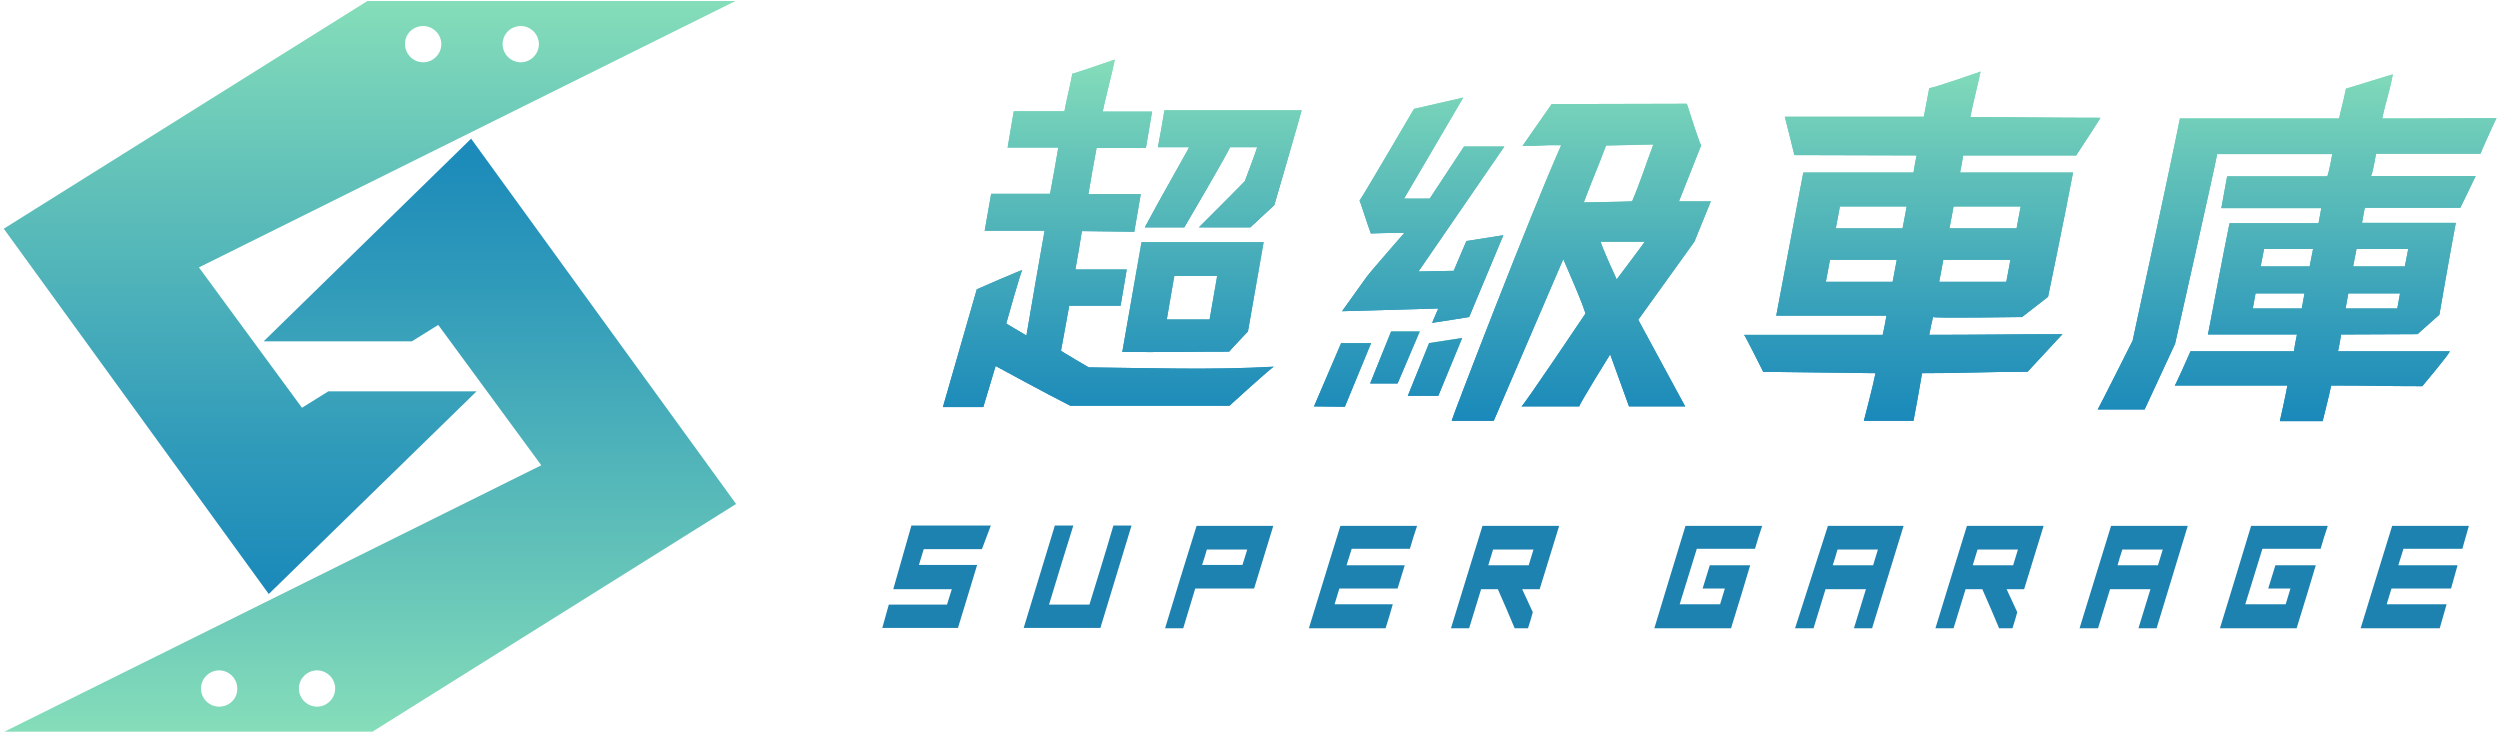
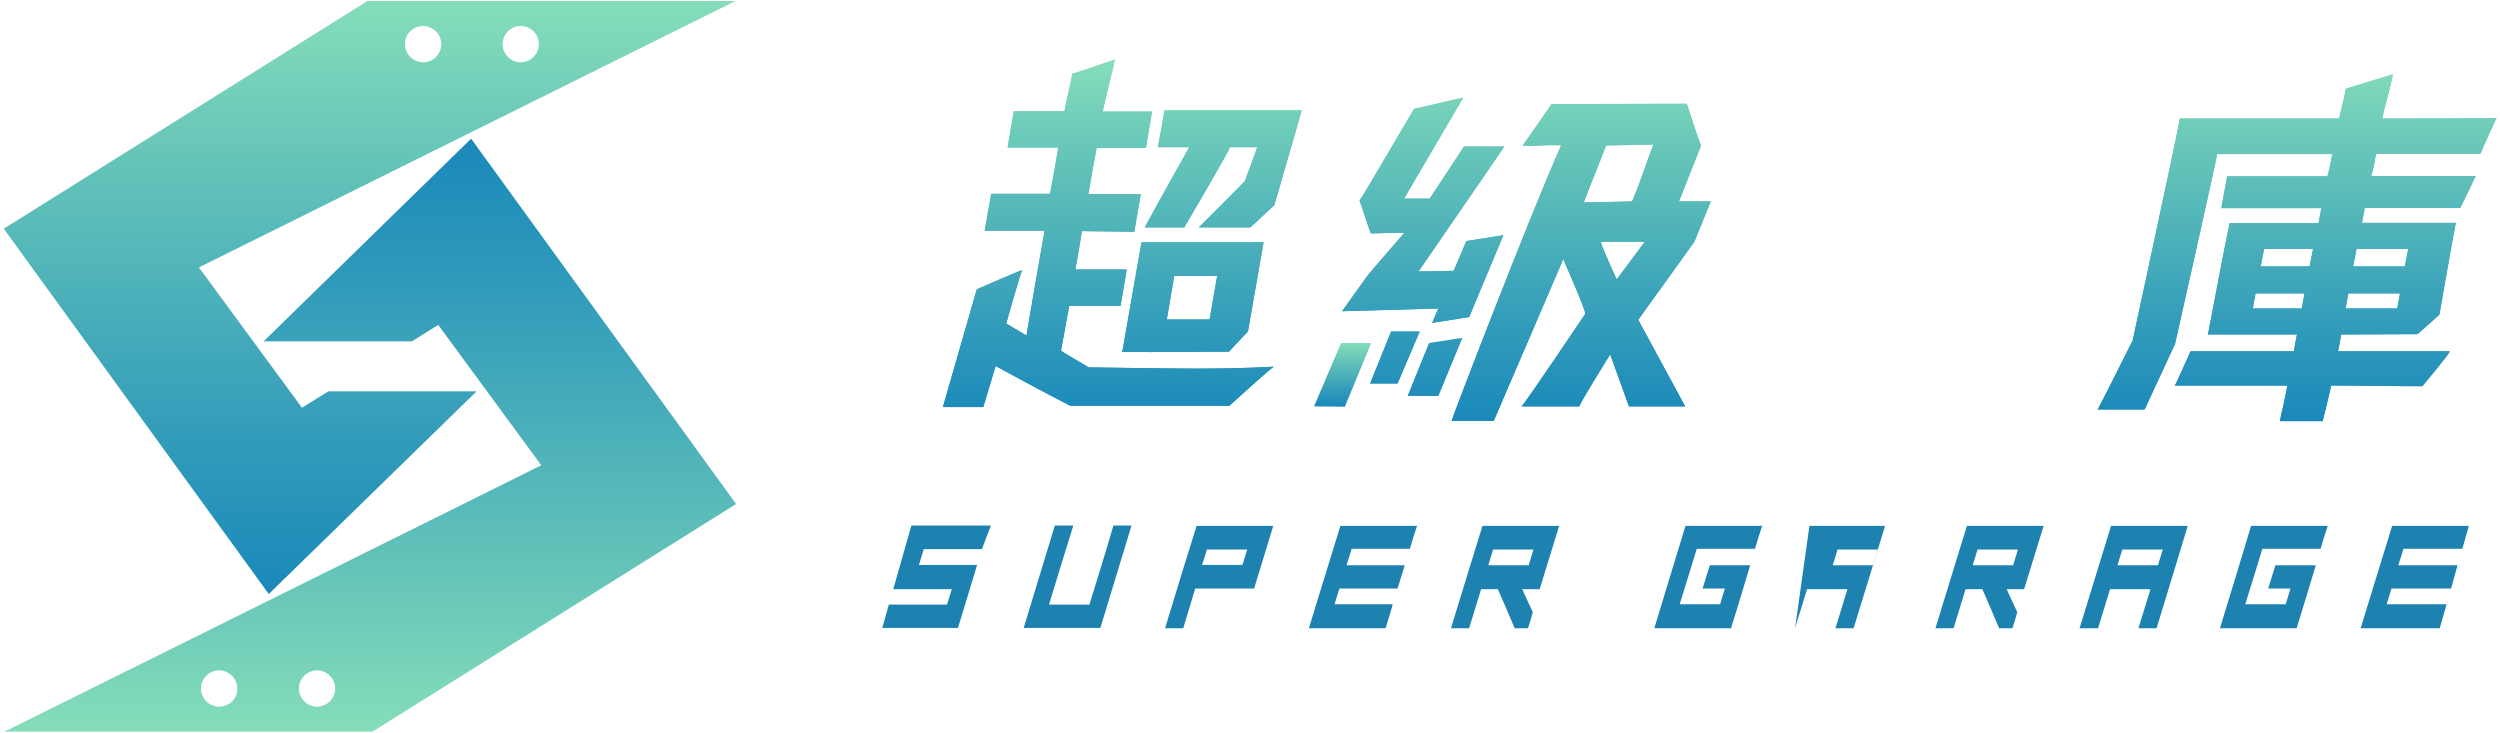
<svg xmlns="http://www.w3.org/2000/svg" version="1.1" id="b" x="0px" y="0px" viewBox="0 0 730.2 214" style="enable-background:new 0 0 730.2 214;" xml:space="preserve">
  <style type="text/css">
	.st0{fill:url(#SVGID_1_);}
	.st1{fill:url(#SVGID_00000080913079577901498270000007425610959595936656_);}
	.st2{fill:#1D82AF;}
	.st3{fill:url(#SVGID_00000176733596996967095790000002860981571635809179_);}
	.st4{fill:url(#SVGID_00000063635811675779459100000011935113801663155366_);}
	.st5{fill:url(#SVGID_00000177442614741585738030000012366184339228973187_);}
	.st6{fill:url(#SVGID_00000130628624600468873640000001391069382400687019_);}
	.st7{fill:url(#SVGID_00000150785503769009459250000005294055142461258895_);}
	.st8{fill:url(#SVGID_00000101093748968998568530000001919358861661665471_);}
	.st9{fill:url(#SVGID_00000002377975169019763730000000215946670837070222_);}
	.st10{fill:url(#SVGID_00000059275781403795845400000015697993056084222640_);}
	.st11{fill:url(#SVGID_00000176022402400142413380000004085617825668616860_);}
	.st12{fill:url(#SVGID_00000181057098836887472970000015106291667014257317_);}
	.st13{fill:url(#SVGID_00000069356605229372948320000011980411546360261822_);}
	.st14{fill:url(#SVGID_00000159432051413606122720000000026508367722500489_);}
	.st15{fill:url(#SVGID_00000034064633493721795210000008678112202300115077_);}
	.st16{fill:url(#SVGID_00000132770920166286178060000007003277572067808158_);}
	.st17{fill:url(#SVGID_00000120528943092572387860000001229363442661144481_);}
	.st18{fill:url(#SVGID_00000064354812903603904730000015723758312780146849_);}
	.st19{fill:url(#SVGID_00000017494521072959401380000010081768789664684692_);}
	.st20{fill:url(#SVGID_00000023245280762532506420000017039308899811790518_);}
	.st21{fill:url(#SVGID_00000093862632881157104700000007667261719564780989_);}
	.st22{fill:url(#SVGID_00000026131501995260010560000007223068964536952964_);}
</style>
  <g>
    <linearGradient id="SVGID_1_" gradientUnits="userSpaceOnUse" x1="107.96" y1="0.28" x2="107.96" y2="173.483">
      <stop offset="0" style="stop-color:#85DDB9" />
      <stop offset="0.207" style="stop-color:#6CCAB9" />
      <stop offset="0.743" style="stop-color:#319BBA" />
      <stop offset="1" style="stop-color:#1A89BA" />
    </linearGradient>
    <path class="st0" d="M139.2,114.3H95.9l-7.7,4.8l-30.1-41L214.8,0.3H107.3L1.1,66.8l77.4,106.7L139.2,114.3z M152.1,7.6   c2.9,0,5.3,2.4,5.3,5.3c0,2.9-2.4,5.3-5.3,5.3s-5.3-2.4-5.3-5.3C146.8,10,149.1,7.6,152.1,7.6z M123.6,7.6c2.9,0,5.3,2.4,5.3,5.3   c0,2.9-2.4,5.3-5.3,5.3c-2.9,0-5.3-2.4-5.3-5.3C118.2,10,120.6,7.6,123.6,7.6z" />
    <linearGradient id="SVGID_00000148619016770190616100000013305625045069624966_" gradientUnits="userSpaceOnUse" x1="108.169" y1="213.72" x2="108.169" y2="40.517">
      <stop offset="0" style="stop-color:#85DDB9" />
      <stop offset="0.207" style="stop-color:#6CCAB9" />
      <stop offset="0.743" style="stop-color:#319BBA" />
      <stop offset="1" style="stop-color:#1A89BA" />
    </linearGradient>
    <path style="fill:url(#SVGID_00000148619016770190616100000013305625045069624966_);" d="M77,99.7h43.3l7.7-4.8l30.1,41L1.3,213.7   h107.5L215,147.2L137.6,40.5L77,99.7z M64,206.4c-2.9,0-5.3-2.4-5.3-5.3c0-2.9,2.4-5.3,5.3-5.3s5.3,2.4,5.3,5.3   C69.4,204,67,206.4,64,206.4z M92.6,206.4c-2.9,0-5.3-2.4-5.3-5.3c0-2.9,2.4-5.3,5.3-5.3c2.9,0,5.3,2.4,5.3,5.3   C97.9,204,95.5,206.4,92.6,206.4z" />
    <path class="st2" d="M260.9,172.1c6.3,0,10.6,0,17.1,0c-0.6,1.8-0.8,2.7-1.4,4.5c-6.4,0-10.7,0-17,0l-1.9,6.8c8.2,0,13.6,0,22.1,0   c2.2-7.3,3.4-11,5.6-18.4c-6.8,0-10.2,0-17,0c0.6-1.8,0.8-2.8,1.4-4.6c6.8,0,17,0,17,0l2.6-6.9c-8.7,0-14.7,0-23.2,0L260.9,172.1z" />
    <path class="st2" d="M483.2,183.5c9,0,13.5,0,22.4,0c2.3-7.4,3.4-11.1,5.6-18.4c-4.7,0-7.1,0-11.8,0c-0.8,2.7-1.3,4.1-2.1,6.8   c2.6,0,3.9,0,6.5,0c-0.6,1.8-0.8,2.8-1.4,4.6c-4.7,0-7.1,0-11.8,0c2-6.5,3-9.7,5-16.2c6.8,0,10.2,0,17,0c0.8-2.7,1.2-4.1,2.1-6.7   h-22.4C489.3,163.5,486.2,173.5,483.2,183.5z" />
-     <path class="st2" d="M524.3,183.5c0,0,3.3,0,5.4,0c1.4-4.6,2.1-6.8,3.5-11.4c4.7,0,7.1,0,11.8,0c-1.4,4.6-2.1,6.8-3.5,11.4   c2.1,0,5.3,0,5.3,0l9.2-29.9h-22.1L524.3,183.5z M536.7,160.5c4.7,0,7.1,0,11.8,0c-0.6,1.8-0.8,2.8-1.4,4.6c-4.7,0-7.1,0-11.8,0   C535.9,163.3,536.2,162.3,536.7,160.5z" />
+     <path class="st2" d="M524.3,183.5c1.4-4.6,2.1-6.8,3.5-11.4c4.7,0,7.1,0,11.8,0c-1.4,4.6-2.1,6.8-3.5,11.4   c2.1,0,5.3,0,5.3,0l9.2-29.9h-22.1L524.3,183.5z M536.7,160.5c4.7,0,7.1,0,11.8,0c-0.6,1.8-0.8,2.8-1.4,4.6c-4.7,0-7.1,0-11.8,0   C535.9,163.3,536.2,162.3,536.7,160.5z" />
    <path class="st2" d="M565.3,183.5c2.1,0,3.2,0,5.3,0c1.4-4.6,2.1-6.8,3.5-11.4c1.9,0,2.9,0,4.9,0c2,4.6,3,6.8,4.9,11.4   c1.6,0,2.3,0,3.9,0c0.6-1.9,0.9-2.8,1.4-4.7c-1.2-2.7-1.9-4-3.1-6.7c2.1,0,3.1,0,5.1,0c2.3-7.4,3.4-11.1,5.7-18.5h-22.4   C571.4,163.5,568.4,173.5,565.3,183.5z M577.6,160.5c4.7,0,7.1,0,11.8,0c-0.6,1.8-0.8,2.8-1.4,4.6c-4.7,0-7.1,0-11.8,0   C576.8,163.3,577,162.3,577.6,160.5z" />
    <path class="st2" d="M607.4,183.5c0,0,3.3,0,5.4,0c1.4-4.6,2.1-6.8,3.5-11.4c4.7,0,7.1,0,11.8,0c-1.4,4.6-2.1,6.8-3.5,11.4   c2.1,0,5.3,0,5.3,0l9.1-29.9h-22.4L607.4,183.5z M619.9,160.5c4.7,0,7.1,0,11.8,0c-0.6,1.8-0.8,2.8-1.4,4.6c-4.7,0-7.1,0-11.8,0   C619,163.3,619.3,162.3,619.9,160.5z" />
    <path class="st2" d="M648.4,183.5c9,0,13.5,0,22.4,0c2.3-7.4,3.4-11.1,5.6-18.4c-4.7,0-7.1,0-11.8,0c-0.8,2.7-1.3,4.1-2.1,6.8   c2.6,0,3.9,0,6.5,0c-0.6,1.8-0.8,2.8-1.4,4.6c-4.7,0-7.1,0-11.8,0c2-6.5,3-9.7,5-16.2c6.8,0,10.2,0,17,0c0.8-2.7,1.2-4.1,2.1-6.7   h-22.4C654.5,163.5,651.5,173.5,648.4,183.5z" />
    <path class="st2" d="M689.5,183.5c8.9,0,14.3,0,23.1,0l2-7c-6.5,0-10.9,0-17.5,0c0.6-1.8,0.8-2.8,1.4-4.6c6.6,0,11,0,17.4,0   l1.9-6.8c-6.4,0-10.7,0-17.3,0c0.6-1.9,0.9-2.9,1.5-4.8c6.5,0,10.8,0,17.2,0l1.9-6.7h-22.4C695.6,163.5,692.6,173.5,689.5,183.5z" />
    <path class="st2" d="M423.8,183.5c2.1,0,3.2,0,5.3,0c1.4-4.6,2.1-6.8,3.5-11.4c1.9,0,2.9,0,4.9,0c2,4.6,3,6.8,4.9,11.4   c1.6,0,2.3,0,3.9,0c0.6-1.9,0.9-2.8,1.4-4.7c-1.2-2.7-1.9-4-3.1-6.7c2.1,0,3.1,0,5.1,0c2.3-7.4,3.4-11.1,5.7-18.5H433   C429.9,163.5,426.9,173.5,423.8,183.5z M436.1,160.5c4.7,0,7.1,0,11.8,0c-0.6,1.8-0.8,2.8-1.4,4.6c-4.7,0-7.1,0-11.8,0   C435.3,163.3,435.5,162.3,436.1,160.5z" />
    <path class="st2" d="M382.3,183.5c9,0,13.5,0,22.4,0c0.9-2.8,1.3-4.2,2.1-7c-6.8,0-10.2,0-17,0c0.6-1.8,0.8-2.8,1.4-4.6   c6.8,0,10.2,0,17,0c0.8-2.7,1.3-4.1,2.1-6.8c-6.8,0-10.2,0-17,0c0.6-1.9,0.9-2.9,1.5-4.8c6.8,0,10.2,0,17,0   c0.8-2.7,1.2-4.1,2.1-6.7h-22.4C388.4,163.5,385.4,173.5,382.3,183.5z" />
    <path class="st2" d="M340.3,183.5c2.1,0,3.2,0,5.3,0c1.4-4.6,2.1-7,3.5-11.6c6.9,0,10.3,0,17.2,0c2.2-7.3,3.4-11,5.6-18.3h-22.4   C346.4,163.5,343.3,173.5,340.3,183.5z M352.5,160.5c4.7,0,7.1,0,11.8,0c-0.6,1.8-0.8,2.7-1.4,4.5c-4.7,0-7.1,0-11.8,0   C351.7,163.2,352,162.3,352.5,160.5z" />
    <path class="st2" d="M318.2,176.6c-4.7,0-7.1,0-11.8,0c2.8-9.2,4.2-13.9,7.1-23.1h-5.4c-3,10-6.1,19.9-9.1,29.9c9,0,13.5,0,22.4,0   c3-10,6.1-19.9,9.1-29.9h-5.3C322.5,162.8,321,167.4,318.2,176.6z" />
    <g>
      <g>
        <linearGradient id="SVGID_00000137852006100037621360000003069408451958973828_" gradientUnits="userSpaceOnUse" x1="357.324" y1="32.254" x2="357.324" y2="66.459">
          <stop offset="0" style="stop-color:#85DDB9" />
          <stop offset="0.207" style="stop-color:#6CCAB9" />
          <stop offset="0.743" style="stop-color:#319BBA" />
          <stop offset="1" style="stop-color:#1A89BA" />
        </linearGradient>
        <path style="fill:url(#SVGID_00000137852006100037621360000003069408451958973828_);" d="M338.2,43c4.6,0,4.5,0,9.1,0     c0,0.3-8.9,15.8-12.9,23.4c7.1,0,11.5,0,11.5,0s14-23.8,13.3-23.4c3.2,0,4.8,0,8,0c0,0.3-3.6,9.9-3.6,9.9     c0,0.1-13.4,13.5-13.4,13.5c0,0,6.3,0,15,0l7-6.5c0,0,8-27.4,8-27.7c-14.7,0-25.4,0-40.1,0C339.4,36.6,339,38.7,338.2,43z" />
        <linearGradient id="SVGID_00000088096475601736453230000015730226049629249683_" gradientUnits="userSpaceOnUse" x1="415.771" y1="28.5" x2="415.771" y2="94.327">
          <stop offset="0" style="stop-color:#85DDB9" />
          <stop offset="0.207" style="stop-color:#6CCAB9" />
          <stop offset="0.743" style="stop-color:#319BBA" />
          <stop offset="1" style="stop-color:#1A89BA" />
        </linearGradient>
        <path style="fill:url(#SVGID_00000088096475601736453230000015730226049629249683_);" d="M392,90.9l28.1-0.8l-1.8,4.2l10.8-1.7     l10-23.9l-10.8,1.7l-3.7,8.7l-10.3,0.2l25.1-36.5h-11.8l-10,15.2h-7.5l17.3-29.5l-14.4,3.3c0,0-15.5,26.5-15.9,26.8     c0.2,0.2,2,6.1,3.3,9.6c5.1-0.2,9.8-0.2,9.8-0.2s-10.8,12.4-10.9,12.7L392,90.9z" />
        <linearGradient id="SVGID_00000158738111000628609430000017311488157087453072_" gradientUnits="userSpaceOnUse" x1="323.851" y1="17.486" x2="323.851" y2="119.133">
          <stop offset="0" style="stop-color:#85DDB9" />
          <stop offset="0.207" style="stop-color:#6CCAB9" />
          <stop offset="0.743" style="stop-color:#319BBA" />
          <stop offset="1" style="stop-color:#1A89BA" />
        </linearGradient>
        <path style="fill:url(#SVGID_00000158738111000628609430000017311488157087453072_);" d="M318,107.3c0,0-8.3-4.8-8.1-4.9     c1-5.2,1.4-7.8,2.4-13.1c6,0,9,0,15,0c0.7-4.2,1.1-6.3,1.8-10.6c-6,0-9,0-15,0c0.8-4.5,1.2-6.7,1.9-11.2     c6.1,0.1,9.2,0.1,15.3,0.2c0.8-4.4,1.1-6.6,1.9-11c-6.1,0-9.2,0-15.3,0c0.9-5.4,1.4-8.1,2.4-13.5c5.8,0,8.7,0,14.4,0     c0.7-4.2,1.1-6.3,1.8-10.6c-5.8,0-8.7,0-14.4,0c0.4-2.5,3.1-12.7,3.5-15.2c0,0-12.7,4.4-12.4,4.1c-0.4,2.5-1.9,8.5-2.3,11     c-5.9,0-8.9,0-14.8,0c-0.7,4.2-1.1,6.3-1.8,10.6c5.9,0,8.9,0,14.8,0c-0.9,5.4-1.4,8.1-2.4,13.5c-6.9,0-10.3,0-17.2,0     c-0.8,4.3-1.1,6.5-1.9,10.8c7,0,10.5,0,17.5,0c-1.8,10.2-3.6,20.4-5.3,30.6c0,0-5.9-3.5-5.9-3.5s4.3-15.4,4.7-15.6     c-0.1-0.2-13.3,5.6-13.3,5.6l-9.9,34.4h11.8l3.6-12c0,0,14.8,8.1,21.8,11.6c15.5,0,31,0,46.5,0c0,0,12.6-11.5,13-11.4     C354.2,108.1,336,107.5,318,107.3z" />
        <linearGradient id="SVGID_00000144333380421465132150000018083471135511800713_" gradientUnits="userSpaceOnUse" x1="348.524" y1="70.769" x2="348.524" y2="102.856">
          <stop offset="0" style="stop-color:#85DDB9" />
          <stop offset="0.207" style="stop-color:#6CCAB9" />
          <stop offset="0.743" style="stop-color:#319BBA" />
          <stop offset="1" style="stop-color:#1A89BA" />
        </linearGradient>
        <path style="fill:url(#SVGID_00000144333380421465132150000018083471135511800713_);" d="M359,102.7c0-0.1,5.5-5.9,5.5-5.9     c1.7-9.8,2.9-16.3,4.6-26.1c-11.9,0-23.8,0-35.7,0c-1.9,10.7-3.7,21.4-5.6,32.1C339.8,102.9,347.1,102.7,359,102.7z M343,80.6     c5,0,7.5,0,12.5,0c-0.9,5.1-1.3,7.6-2.2,12.7c-5,0-7.5,0-12.5,0C341.7,88.2,342.1,85.6,343,80.6z" />
        <linearGradient id="SVGID_00000000930946483380927730000000491944211454968767_" gradientUnits="userSpaceOnUse" x1="561.424" y1="20.908" x2="561.424" y2="122.927">
          <stop offset="0" style="stop-color:#85DDB9" />
          <stop offset="0.207" style="stop-color:#6CCAB9" />
          <stop offset="0.743" style="stop-color:#319BBA" />
          <stop offset="1" style="stop-color:#1A89BA" />
        </linearGradient>
-         <path style="fill:url(#SVGID_00000000930946483380927730000000491944211454968767_);" d="M606.4,45.4c0,0,7.1-10.8,7.1-11     c-13.8,0-24.2-0.2-38-0.2c0.6-3.4,2.3-9.9,3-13.3c0,0-14.5,5.1-15,4.8c-0.6,3.4-1,5.1-1.6,8.4h-40.6c0.1,0.2,2.8,11.2,2.8,11.2     l35.7,0.1c-0.4,2-0.6,3-0.9,5h-32.2c-2.6,13.9-5.3,27.9-7.9,41.8h32.2c-0.4,2.2-0.6,3.4-1.1,5.6h-40.5c0.1-0.2,5.6,10.8,5.6,10.8     l32.8,0.4c-0.7,3.6-3.4,13.9-3.4,13.9h14.5c0.7-3.6,1.9-10.3,2.5-13.9c14,0,16.8-0.4,30.8-0.4l10.2-11c-14,0-24.9,0.2-38.9,0.2     c0.4-2.2,0.6-3,1.1-5.2c0.5,0.4,26,0,26,0l7.6-5.9c0,0,4.8-23.1,7.3-36.3h-33c0.4-2,0.6-3,0.9-5     C587.2,45.4,592.6,45.4,606.4,45.4z M552.8,82.3c-7.8,0-11.7,0-19.5,0c0.5-2.5,0.7-3.8,1.2-6.4c7.8,0,11.7,0,19.5,0     C553.5,78.5,553.3,79.8,552.8,82.3z M555.7,66.7c-7.8,0-11.7,0-19.5,0c0.5-2.5,0.7-3.8,1.2-6.4c7.8,0,11.7,0,19.5,0     C556.4,62.9,556.2,64.2,555.7,66.7z M586,82.3c-7.8,0-11.7,0-19.6,0c0.5-2.5,0.7-3.8,1.2-6.4c7.8,0,11.7,0,19.6,0     C586.7,78.5,586.5,79.8,586,82.3z M590.2,60.3c-0.5,2.5-0.7,3.8-1.2,6.4c-7.8,0-11.7,0-19.6,0c0.5-2.5,0.7-3.8,1.2-6.4     C578.4,60.3,582.3,60.3,590.2,60.3z" />
        <linearGradient id="SVGID_00000168093118830485288860000013043795431309133215_" gradientUnits="userSpaceOnUse" x1="670.845" y1="21.704" x2="670.845" y2="122.975">
          <stop offset="0" style="stop-color:#85DDB9" />
          <stop offset="0.207" style="stop-color:#6CCAB9" />
          <stop offset="0.743" style="stop-color:#319BBA" />
          <stop offset="1" style="stop-color:#1A89BA" />
        </linearGradient>
        <path style="fill:url(#SVGID_00000168093118830485288860000013043795431309133215_);" d="M695.8,34.6c0.9-4.4,2.3-8.3,3.1-12.9     l-13.7,4.2c-0.9,4.5-1.2,5-2,8.7c-15.5,0-31,0-46.5,0c-1.5,8.1-13.8,64.9-13.8,64.9s-10.1,20.1-10.2,20.1c0.8,0,13.7,0,13.7,0     l8.9-19.2c0,0,11.4-50.6,12.3-55.4c11.2,0,22.4,0,33.6,0c-0.5,2.9-1.2,6.3-1.5,6.5c-9.7,0-19.5,0-29.2,0c-0.7,3.7-1,5.6-1.7,9.3     c9.7,0,19.5,0,29.2,0c-0.3,1.8-0.5,2.6-0.8,4.4c-8.7,0-17.3,0-26,0C649,76,647,86.8,644.9,97.7c8.7,0,17.3,0,26,0     c-0.4,2-0.6,2.9-0.9,4.9c-10.1,0-20.1,0-30.2,0c0,0.1-4.5,10.2-4.6,10c10.1,0,22.9,0,32.9,0c-0.5,2.9-2.2,10.4-2.2,10.4h12.5     c0,0,1.9-7.5,2.5-10.4c10.9,0,15.6,0.2,26.6,0.2c0,0,8.5-10.1,8-10.2c-10.9,0-21.8,0-32.6,0c0.4-2,0.6-2.9,0.9-4.9     c9.1,0,13.2-0.1,22.3-0.1l6.4-5.7c0,0,2.9-16.8,4.8-26.8c-9.1,0-18.3,0-27.4,0c0.3-1.8,0.5-2.6,0.8-4.4c10.8,0,17.1,0,27.9,0     c0.6-1.1,4.2-8.7,4.5-9.3c-10.8,0-19.8,0-30.6,0c0.3-0.1,1-3.6,1.5-6.5c11.7,0,18.8,0,30.5,0c0.1-0.5,4.7-10.6,4.7-10.4     C717.4,34.6,707.5,34.6,695.8,34.6z M672.3,90.1c-5.7,0-8.6,0-14.3,0c0.3-1.7,0.5-2.6,0.8-4.4c5.7,0,8.6,0,14.3,0     C672.8,87.5,672.6,88.4,672.3,90.1z M674.6,77.8c-5.7,0-8.6,0-14.3,0c0.4-2,0.6-3.1,1-5.1c5.7,0,8.6,0,14.3,0     C675.2,74.7,675,75.8,674.6,77.8z M700.2,90.1c-6,0-9.1,0-15.1,0c0.3-1.7,0.5-2.6,0.8-4.4c6,0,9.1,0,15.1,0     C700.7,87.5,700.5,88.4,700.2,90.1z M703.4,72.7c-0.4,2-0.6,3.1-1,5.1c-6,0-9.1,0-15.1,0c0.4-2,0.6-3.1,1-5.1     C694.4,72.7,697.4,72.7,703.4,72.7z" />
        <linearGradient id="SVGID_00000171700346326741164490000014857514133962151821_" gradientUnits="userSpaceOnUse" x1="461.901" y1="30.27" x2="461.901" y2="122.892">
          <stop offset="0" style="stop-color:#85DDB9" />
          <stop offset="0.207" style="stop-color:#6CCAB9" />
          <stop offset="0.743" style="stop-color:#319BBA" />
          <stop offset="1" style="stop-color:#1A89BA" />
        </linearGradient>
        <path style="fill:url(#SVGID_00000171700346326741164490000014857514133962151821_);" d="M478.5,93.4c0,0,16.4-22.8,16.4-22.8     l4.8-11.8l-9.3,0l6.5-16.4c-0.2,0.4-2.9-8.1-4.2-12.1c-18.2,0-21.3,0.1-39.5,0.1l-8.5,12.2c5.9,0.1,5.4-0.3,11.3-0.2     c-9.2,20.6-32.2,80.5-32,80.5c-0.2,0,12.3,0,12.3,0l20.3-47.2c0,0,7,15.9,6.4,16c0,0-18.2,27.1-18.6,27c6.7,0,10.1,0,16.9,0     c-0.4-0.1,9-15.2,9-15.2l5.5,15.2h16.4L478.5,93.4z M462.6,59.1c3.3-8.7,3.2-7.9,6.5-16.6c4.8-0.1,9-0.2,13.8-0.3     c-2.2,5.8-3.7,10.8-6.2,16.6C472.2,59,467.2,59,462.6,59.1z M472.2,81.6c0,0-4.9-10.6-4.6-11c6.7,0,6,0,12.8,0     C480.4,70.7,472.2,81.6,472.2,81.6z" />
        <linearGradient id="SVGID_00000117645103946704663980000003603922537221897404_" gradientUnits="userSpaceOnUse" x1="407.437" y1="96.826" x2="407.437" y2="112.009">
          <stop offset="0" style="stop-color:#85DDB9" />
          <stop offset="0.207" style="stop-color:#6CCAB9" />
          <stop offset="0.743" style="stop-color:#319BBA" />
          <stop offset="1" style="stop-color:#1A89BA" />
        </linearGradient>
        <polygon style="fill:url(#SVGID_00000117645103946704663980000003603922537221897404_);" points="408.2,112 414.7,96.8      406.3,96.8 400.2,112    " />
        <linearGradient id="SVGID_00000055696656220215393900000002207592104207018122_" gradientUnits="userSpaceOnUse" x1="392.163" y1="100.2" x2="392.163" y2="118.757">
          <stop offset="0" style="stop-color:#85DDB9" />
          <stop offset="0.207" style="stop-color:#6CCAB9" />
          <stop offset="0.743" style="stop-color:#319BBA" />
          <stop offset="1" style="stop-color:#1A89BA" />
        </linearGradient>
        <polygon style="fill:url(#SVGID_00000055696656220215393900000002207592104207018122_);" points="400.5,100.2 391.7,100.2      383.8,118.7 392.8,118.8    " />
        <linearGradient id="SVGID_00000129174780373062709970000010605893996609622704_" gradientUnits="userSpaceOnUse" x1="419.148" y1="98.65" x2="419.148" y2="115.603">
          <stop offset="0" style="stop-color:#85DDB9" />
          <stop offset="0.207" style="stop-color:#6CCAB9" />
          <stop offset="0.743" style="stop-color:#319BBA" />
          <stop offset="1" style="stop-color:#1A89BA" />
        </linearGradient>
        <polygon style="fill:url(#SVGID_00000129174780373062709970000010605893996609622704_);" points="417.4,100.2 411.2,115.6      420.1,115.6 427.1,98.7    " />
      </g>
      <g>
        <linearGradient id="SVGID_00000123421311149707590100000017370477545109417872_" gradientUnits="userSpaceOnUse" x1="502.273" y1="17.486" x2="502.273" y2="122.975">
          <stop offset="0" style="stop-color:#85DDB9" />
          <stop offset="0.207" style="stop-color:#6CCAB9" />
          <stop offset="0.743" style="stop-color:#319BBA" />
          <stop offset="1" style="stop-color:#1A89BA" />
        </linearGradient>
        <path style="fill:url(#SVGID_00000123421311149707590100000017370477545109417872_);" d="M338.2,43c4.6,0,4.5,0,9.1,0     c0,0.3-8.9,15.8-12.9,23.4c7.1,0,11.5,0,11.5,0s14-23.8,13.3-23.4c3.2,0,4.8,0,8,0c0,0.3-3.6,9.9-3.6,9.9     c0,0.1-13.4,13.5-13.4,13.5c0,0,6.3,0,15,0l7-6.5c0,0,8-27.4,8-27.7c-14.7,0-25.4,0-40.1,0C339.4,36.6,339,38.7,338.2,43z" />
        <linearGradient id="SVGID_00000124882014702962296800000015356577852938269104_" gradientUnits="userSpaceOnUse" x1="502.273" y1="17.486" x2="502.273" y2="122.975">
          <stop offset="0" style="stop-color:#85DDB9" />
          <stop offset="0.207" style="stop-color:#6CCAB9" />
          <stop offset="0.743" style="stop-color:#319BBA" />
          <stop offset="1" style="stop-color:#1A89BA" />
        </linearGradient>
        <path style="fill:url(#SVGID_00000124882014702962296800000015356577852938269104_);" d="M392,90.9l28.1-0.8l-1.8,4.2l10.8-1.7     l10-23.9l-10.8,1.7l-3.7,8.7l-10.3,0.2l25.1-36.5h-11.8l-10,15.2h-7.5l17.3-29.5l-14.4,3.3c0,0-15.5,26.5-15.9,26.8     c0.2,0.2,2,6.1,3.3,9.6c5.1-0.2,9.8-0.2,9.8-0.2s-10.8,12.4-10.9,12.7L392,90.9z" />
        <linearGradient id="SVGID_00000096766733683140890370000004348014185084892824_" gradientUnits="userSpaceOnUse" x1="502.273" y1="17.486" x2="502.273" y2="122.975">
          <stop offset="0" style="stop-color:#85DDB9" />
          <stop offset="0.207" style="stop-color:#6CCAB9" />
          <stop offset="0.743" style="stop-color:#319BBA" />
          <stop offset="1" style="stop-color:#1A89BA" />
        </linearGradient>
        <path style="fill:url(#SVGID_00000096766733683140890370000004348014185084892824_);" d="M318,107.3c0,0-8.3-4.8-8.1-4.9     c1-5.2,1.4-7.8,2.4-13.1c6,0,9,0,15,0c0.7-4.2,1.1-6.3,1.8-10.6c-6,0-9,0-15,0c0.8-4.5,1.2-6.7,1.9-11.2     c6.1,0.1,9.2,0.1,15.3,0.2c0.8-4.4,1.1-6.6,1.9-11c-6.1,0-9.2,0-15.3,0c0.9-5.4,1.4-8.1,2.4-13.5c5.8,0,8.7,0,14.4,0     c0.7-4.2,1.1-6.3,1.8-10.6c-5.8,0-8.7,0-14.4,0c0.4-2.5,3.1-12.7,3.5-15.2c0,0-12.7,4.4-12.4,4.1c-0.4,2.5-1.9,8.5-2.3,11     c-5.9,0-8.9,0-14.8,0c-0.7,4.2-1.1,6.3-1.8,10.6c5.9,0,8.9,0,14.8,0c-0.9,5.4-1.4,8.1-2.4,13.5c-6.9,0-10.3,0-17.2,0     c-0.8,4.3-1.1,6.5-1.9,10.8c7,0,10.5,0,17.5,0c-1.8,10.2-3.6,20.4-5.3,30.6c0,0-5.9-3.5-5.9-3.5s4.3-15.4,4.7-15.6     c-0.1-0.2-13.3,5.6-13.3,5.6l-9.9,34.4h11.8l3.6-12c0,0,14.8,8.1,21.8,11.6c15.5,0,31,0,46.5,0c0,0,12.6-11.5,13-11.4     C354.2,108.1,336,107.5,318,107.3z" />
        <linearGradient id="SVGID_00000121966270152263030350000000017177329399829146_" gradientUnits="userSpaceOnUse" x1="502.273" y1="17.486" x2="502.273" y2="122.975">
          <stop offset="0" style="stop-color:#85DDB9" />
          <stop offset="0.207" style="stop-color:#6CCAB9" />
          <stop offset="0.743" style="stop-color:#319BBA" />
          <stop offset="1" style="stop-color:#1A89BA" />
        </linearGradient>
        <path style="fill:url(#SVGID_00000121966270152263030350000000017177329399829146_);" d="M359,102.7c0-0.1,5.5-5.9,5.5-5.9     c1.7-9.8,2.9-16.3,4.6-26.1c-11.9,0-23.8,0-35.7,0c-1.9,10.7-3.7,21.4-5.6,32.1C339.8,102.9,347.1,102.7,359,102.7z M343,80.6     c5,0,7.5,0,12.5,0c-0.9,5.1-1.3,7.6-2.2,12.7c-5,0-7.5,0-12.5,0C341.7,88.2,342.1,85.6,343,80.6z" />
        <linearGradient id="SVGID_00000078009049677982587870000003948682923109773990_" gradientUnits="userSpaceOnUse" x1="502.273" y1="17.486" x2="502.273" y2="122.975">
          <stop offset="0" style="stop-color:#85DDB9" />
          <stop offset="0.207" style="stop-color:#6CCAB9" />
          <stop offset="0.743" style="stop-color:#319BBA" />
          <stop offset="1" style="stop-color:#1A89BA" />
        </linearGradient>
-         <path style="fill:url(#SVGID_00000078009049677982587870000003948682923109773990_);" d="M606.4,45.4c0,0,7.1-10.8,7.1-11     c-13.8,0-24.2-0.2-38-0.2c0.6-3.4,2.3-9.9,3-13.3c0,0-14.5,5.1-15,4.8c-0.6,3.4-1,5.1-1.6,8.4h-40.6c0.1,0.2,2.8,11.2,2.8,11.2     l35.7,0.1c-0.4,2-0.6,3-0.9,5h-32.2c-2.6,13.9-5.3,27.9-7.9,41.8h32.2c-0.4,2.2-0.6,3.4-1.1,5.6h-40.5c0.1-0.2,5.6,10.8,5.6,10.8     l32.8,0.4c-0.7,3.6-3.4,13.9-3.4,13.9h14.5c0.7-3.6,1.9-10.3,2.5-13.9c14,0,16.8-0.4,30.8-0.4l10.2-11c-14,0-24.9,0.2-38.9,0.2     c0.4-2.2,0.6-3,1.1-5.2c0.5,0.4,26,0,26,0l7.6-5.9c0,0,4.8-23.1,7.3-36.3h-33c0.4-2,0.6-3,0.9-5     C587.2,45.4,592.6,45.4,606.4,45.4z M552.8,82.3c-7.8,0-11.7,0-19.5,0c0.5-2.5,0.7-3.8,1.2-6.4c7.8,0,11.7,0,19.5,0     C553.5,78.5,553.3,79.8,552.8,82.3z M555.7,66.7c-7.8,0-11.7,0-19.5,0c0.5-2.5,0.7-3.8,1.2-6.4c7.8,0,11.7,0,19.5,0     C556.4,62.9,556.2,64.2,555.7,66.7z M586,82.3c-7.8,0-11.7,0-19.6,0c0.5-2.5,0.7-3.8,1.2-6.4c7.8,0,11.7,0,19.6,0     C586.7,78.5,586.5,79.8,586,82.3z M590.2,60.3c-0.5,2.5-0.7,3.8-1.2,6.4c-7.8,0-11.7,0-19.6,0c0.5-2.5,0.7-3.8,1.2-6.4     C578.4,60.3,582.3,60.3,590.2,60.3z" />
        <linearGradient id="SVGID_00000110441600190565379900000016178297356136413628_" gradientUnits="userSpaceOnUse" x1="502.273" y1="17.486" x2="502.273" y2="122.975">
          <stop offset="0" style="stop-color:#85DDB9" />
          <stop offset="0.207" style="stop-color:#6CCAB9" />
          <stop offset="0.743" style="stop-color:#319BBA" />
          <stop offset="1" style="stop-color:#1A89BA" />
        </linearGradient>
        <path style="fill:url(#SVGID_00000110441600190565379900000016178297356136413628_);" d="M695.8,34.6c0.9-4.4,2.3-8.3,3.1-12.9     l-13.7,4.2c-0.9,4.5-1.2,5-2,8.7c-15.5,0-31,0-46.5,0c-1.5,8.1-13.8,64.9-13.8,64.9s-10.1,20.1-10.2,20.1c0.8,0,13.7,0,13.7,0     l8.9-19.2c0,0,11.4-50.6,12.3-55.4c11.2,0,22.4,0,33.6,0c-0.5,2.9-1.2,6.3-1.5,6.5c-9.7,0-19.5,0-29.2,0c-0.7,3.7-1,5.6-1.7,9.3     c9.7,0,19.5,0,29.2,0c-0.3,1.8-0.5,2.6-0.8,4.4c-8.7,0-17.3,0-26,0C649,76,647,86.8,644.9,97.7c8.7,0,17.3,0,26,0     c-0.4,2-0.6,2.9-0.9,4.9c-10.1,0-20.1,0-30.2,0c0,0.1-4.5,10.2-4.6,10c10.1,0,22.9,0,32.9,0c-0.5,2.9-2.2,10.4-2.2,10.4h12.5     c0,0,1.9-7.5,2.5-10.4c10.9,0,15.6,0.2,26.6,0.2c0,0,8.5-10.1,8-10.2c-10.9,0-21.8,0-32.6,0c0.4-2,0.6-2.9,0.9-4.9     c9.1,0,13.2-0.1,22.3-0.1l6.4-5.7c0,0,2.9-16.8,4.8-26.8c-9.1,0-18.3,0-27.4,0c0.3-1.8,0.5-2.6,0.8-4.4c10.8,0,17.1,0,27.9,0     c0.6-1.1,4.2-8.7,4.5-9.3c-10.8,0-19.8,0-30.6,0c0.3-0.1,1-3.6,1.5-6.5c11.7,0,18.8,0,30.5,0c0.1-0.5,4.7-10.6,4.7-10.4     C717.4,34.6,707.5,34.6,695.8,34.6z M672.3,90.1c-5.7,0-8.6,0-14.3,0c0.3-1.7,0.5-2.6,0.8-4.4c5.7,0,8.6,0,14.3,0     C672.8,87.5,672.6,88.4,672.3,90.1z M674.6,77.8c-5.7,0-8.6,0-14.3,0c0.4-2,0.6-3.1,1-5.1c5.7,0,8.6,0,14.3,0     C675.2,74.7,675,75.8,674.6,77.8z M700.2,90.1c-6,0-9.1,0-15.1,0c0.3-1.7,0.5-2.6,0.8-4.4c6,0,9.1,0,15.1,0     C700.7,87.5,700.5,88.4,700.2,90.1z M703.4,72.7c-0.4,2-0.6,3.1-1,5.1c-6,0-9.1,0-15.1,0c0.4-2,0.6-3.1,1-5.1     C694.4,72.7,697.4,72.7,703.4,72.7z" />
        <linearGradient id="SVGID_00000154414841825179160160000017266212397632065193_" gradientUnits="userSpaceOnUse" x1="502.273" y1="17.486" x2="502.273" y2="122.975">
          <stop offset="0" style="stop-color:#85DDB9" />
          <stop offset="0.207" style="stop-color:#6CCAB9" />
          <stop offset="0.743" style="stop-color:#319BBA" />
          <stop offset="1" style="stop-color:#1A89BA" />
        </linearGradient>
        <path style="fill:url(#SVGID_00000154414841825179160160000017266212397632065193_);" d="M478.5,93.4c0,0,16.4-22.8,16.4-22.8     l4.8-11.8l-9.3,0l6.5-16.4c-0.2,0.4-2.9-8.1-4.2-12.1c-18.2,0-21.3,0.1-39.5,0.1l-8.5,12.2c5.9,0.1,5.4-0.3,11.3-0.2     c-9.2,20.6-32.2,80.5-32,80.5c-0.2,0,12.3,0,12.3,0l20.3-47.2c0,0,7,15.9,6.4,16c0,0-18.2,27.1-18.6,27c6.7,0,10.1,0,16.9,0     c-0.4-0.1,9-15.2,9-15.2l5.5,15.2h16.4L478.5,93.4z M462.6,59.1c3.3-8.7,3.2-7.9,6.5-16.6c4.8-0.1,9-0.2,13.8-0.3     c-2.2,5.8-3.7,10.8-6.2,16.6C472.2,59,467.2,59,462.6,59.1z M472.2,81.6c0,0-4.9-10.6-4.6-11c6.7,0,6,0,12.8,0     C480.4,70.7,472.2,81.6,472.2,81.6z" />
        <linearGradient id="SVGID_00000132770520663077571530000006646434667005011128_" gradientUnits="userSpaceOnUse" x1="502.273" y1="17.486" x2="502.273" y2="122.975">
          <stop offset="0" style="stop-color:#85DDB9" />
          <stop offset="0.207" style="stop-color:#6CCAB9" />
          <stop offset="0.743" style="stop-color:#319BBA" />
          <stop offset="1" style="stop-color:#1A89BA" />
        </linearGradient>
        <polygon style="fill:url(#SVGID_00000132770520663077571530000006646434667005011128_);" points="408.2,112 414.7,96.8      406.3,96.8 400.2,112    " />
        <linearGradient id="SVGID_00000058556998680113751850000001676542064121757061_" gradientUnits="userSpaceOnUse" x1="502.273" y1="17.486" x2="502.273" y2="122.975">
          <stop offset="0" style="stop-color:#85DDB9" />
          <stop offset="0.207" style="stop-color:#6CCAB9" />
          <stop offset="0.743" style="stop-color:#319BBA" />
          <stop offset="1" style="stop-color:#1A89BA" />
        </linearGradient>
-         <polygon style="fill:url(#SVGID_00000058556998680113751850000001676542064121757061_);" points="400.5,100.2 391.7,100.2      383.8,118.7 392.8,118.8    " />
        <linearGradient id="SVGID_00000042700975206840598020000015990124180138635926_" gradientUnits="userSpaceOnUse" x1="502.273" y1="17.486" x2="502.273" y2="122.975">
          <stop offset="0" style="stop-color:#85DDB9" />
          <stop offset="0.207" style="stop-color:#6CCAB9" />
          <stop offset="0.743" style="stop-color:#319BBA" />
          <stop offset="1" style="stop-color:#1A89BA" />
        </linearGradient>
        <polygon style="fill:url(#SVGID_00000042700975206840598020000015990124180138635926_);" points="417.4,100.2 411.2,115.6      420.1,115.6 427.1,98.7    " />
      </g>
    </g>
  </g>
</svg>